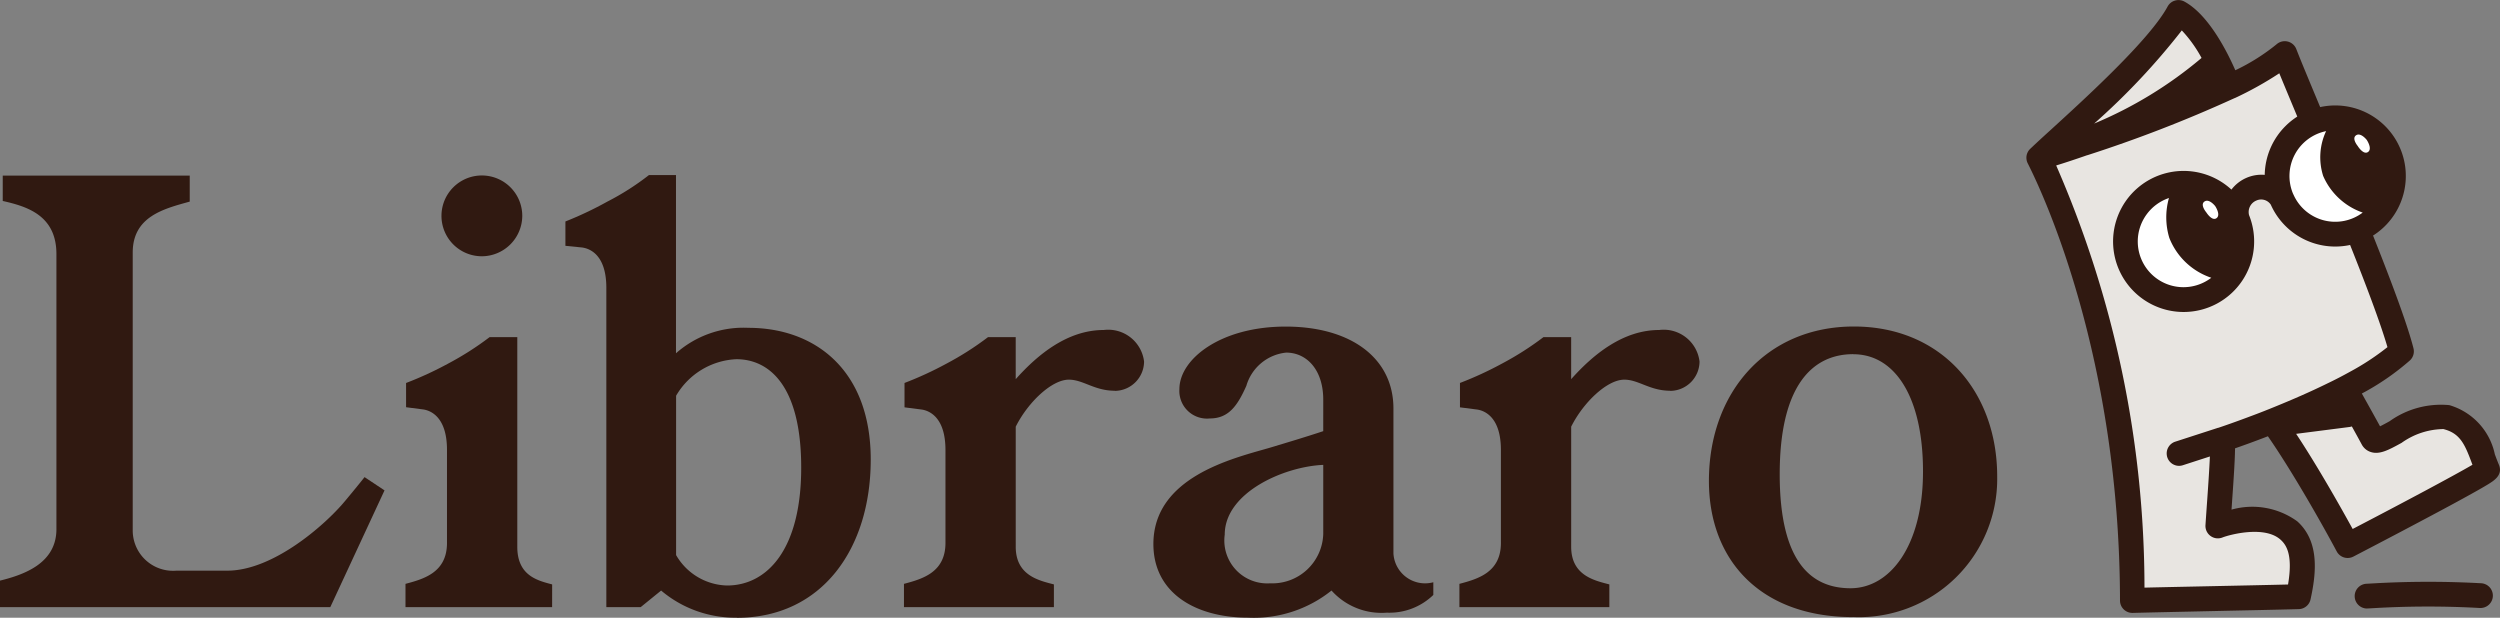
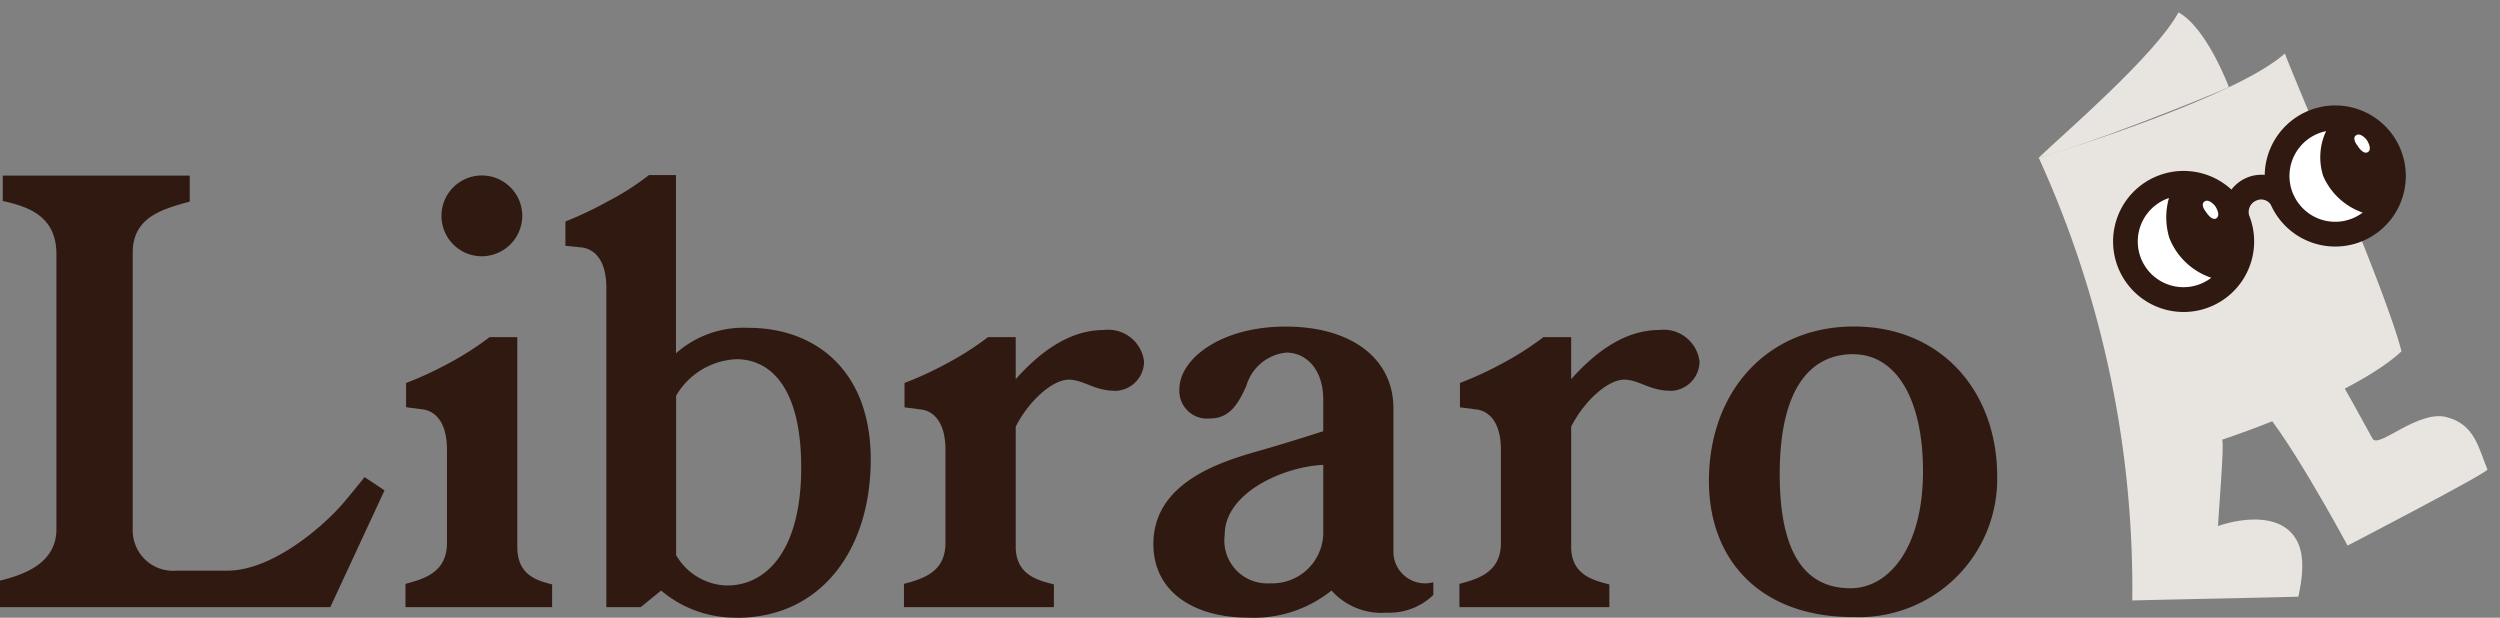
<svg xmlns="http://www.w3.org/2000/svg" id="Libraro" width="132.173" height="32.658" viewBox="0 0 132.173 32.658">
  <rect x="0" y="0" width="132.173" height="32.658" fill="#808080" stroke="none" />
  <path id="Path_1958" data-name="Path 1958" d="M20.33,28.24l-2.867,6.173H0v-1.4c1.316-.322,2.983-.937,2.983-2.721V15.749c0-2.049-1.551-2.516-2.838-2.808V11.6h9.886v1.375c-1.375.38-3.014.79-3.014,2.692V30.408A2.133,2.133,0,0,0,9.33,32.486h2.691c2.428,0,5.177-2.429,6.2-3.657,0,0,.614-.731,1.053-1.288l1.053.7Z" transform="translate(0 -2.316)" fill="#301911" />
  <path id="Path_1959" data-name="Path 1959" d="M34.541,34.413H26.789V33.184c.994-.263,2.194-.614,2.194-2.165V26.1c0-1.726-.849-2.078-1.257-2.137l-.906-.117V22.564a18.625,18.625,0,0,0,2.222-1.024,15.945,15.945,0,0,0,2.194-1.4H32.7V31.223c0,1.521,1.053,1.784,1.843,1.99ZM30.827,15.865a2.136,2.136,0,1,1,2.136-2.135A2.148,2.148,0,0,1,30.827,15.865Z" transform="translate(-5.351 -2.316)" fill="#301911" />
  <path id="Path_1960" data-name="Path 1960" d="M46.422,34.964a6.064,6.064,0,0,1-4.008-1.433l-1.082.878H39.518V17.528c0-1.726-.849-2.077-1.287-2.135l-.877-.088V14.018a18.909,18.909,0,0,0,2.222-1.053,13.618,13.618,0,0,0,2.194-1.4H43.2v9.421a5.387,5.387,0,0,1,3.832-1.345c3.51,0,6.464,2.223,6.464,6.963s-2.6,8.367-7.079,8.367ZM46.393,21.3a3.887,3.887,0,0,0-3.187,1.931v8.425A3.2,3.2,0,0,0,45.9,33.264c2.077,0,3.92-1.843,3.92-6.231S48.09,21.3,46.394,21.3Z" transform="translate(-7.461 -2.309)" fill="#301911" />
  <path id="Path_1961" data-name="Path 1961" d="M70.866,25.011c-1.082,0-1.667-.586-2.428-.586-.906,0-2.165,1.2-2.808,2.486V33.26c0,1.521,1.228,1.784,2.018,1.99v1.2H59.721V35.221c.994-.263,2.194-.614,2.194-2.165V28.142c0-1.726-.849-2.077-1.259-2.137l-.906-.116V24.6a18.636,18.636,0,0,0,2.222-1.024,15.935,15.935,0,0,0,2.194-1.4h1.463V24.4c1.171-1.316,2.75-2.6,4.65-2.6a1.909,1.909,0,0,1,2.136,1.667,1.561,1.561,0,0,1-1.551,1.551Z" transform="translate(-11.929 -4.353)" fill="#301911" />
  <path id="Path_1962" data-name="Path 1962" d="M91,35.764a3.339,3.339,0,0,1-2.457.937,3.55,3.55,0,0,1-2.926-1.17A6.56,6.56,0,0,1,81.2,36.964c-2.75,0-5-1.288-5-3.892,0-3.51,4.124-4.506,6.054-5.061,1.082-.322,2.136-.643,2.926-.906V25.438c0-1.58-.877-2.486-1.959-2.486a2.449,2.449,0,0,0-2.106,1.755c-.468,1.053-.937,1.726-1.93,1.726a1.461,1.461,0,0,1-1.61-1.551c0-1.58,2.165-3.306,5.616-3.306s5.7,1.667,5.7,4.331v7.665A1.675,1.675,0,0,0,91,35.093v.673Zm-5.821-6.876c-2.077.088-5.207,1.463-5.207,3.686a2.268,2.268,0,0,0,2.4,2.575,2.694,2.694,0,0,0,2.808-2.6V28.889Z" transform="translate(-15.221 -4.31)" fill="#301911" />
  <path id="Path_1963" data-name="Path 1963" d="M107.561,25.011c-1.082,0-1.667-.586-2.428-.586-.907,0-2.165,1.2-2.808,2.486V33.26c0,1.521,1.228,1.784,2.018,1.99v1.2H96.416V35.221c.994-.263,2.194-.614,2.194-2.165V28.142c0-1.726-.849-2.077-1.259-2.137l-.906-.116V24.6a18.636,18.636,0,0,0,2.222-1.024,15.965,15.965,0,0,0,2.194-1.4h1.463V24.4c1.171-1.316,2.75-2.6,4.65-2.6a1.909,1.909,0,0,1,2.137,1.667,1.561,1.561,0,0,1-1.551,1.551Z" transform="translate(-19.258 -4.353)" fill="#301911" />
  <path id="Path_1964" data-name="Path 1964" d="M120.506,36.934c-4.826,0-7.606-2.955-7.606-7.2,0-4.682,3.043-8.162,7.664-8.162S128.141,25,128.141,29.5a7.308,7.308,0,0,1-7.634,7.431Zm.029-13.9c-2.194,0-3.892,1.7-3.892,6.349s1.668,6.027,3.744,6.027,3.832-2.223,3.832-6.173S122.728,23.038,120.534,23.038Z" transform="translate(-22.551 -4.31)" fill="#301911" />
  <path id="Path_1965" data-name="Path 1965" d="M134.688,8.5c1.255-1.208,6.16-5.406,7.39-7.683,1.5.82,2.667,3.956,2.667,3.956C143.369,5.383,137.178,7.857,134.688,8.5Z" transform="translate(-26.903 -0.163)" fill="#e8e5e1" />
  <path id="Path_1966" data-name="Path 1966" d="M148.87,25.836c1.4,1.047,4.981,7.7,4.981,7.7s7.459-3.869,7.394-4.024c-.464-1.1-.658-2.39-2.175-2.77s-3.6,1.7-3.9,1.139-1.635-2.966-2.4-4.287c-.15-.258-1.1.01-1.308.223Z" transform="translate(-29.736 -4.692)" fill="#e8e5e1" />
  <path id="Path_1967" data-name="Path 1967" d="M134.688,9.044a54.927,54.927,0,0,1,4.947,23.408c2.5-.065,6.279-.131,8.779-.2.383-1.726.25-2.832-.5-3.5-1.18-1.055-3.4-.37-3.746-.231.078-1.4.318-4.155.222-4.571,2.009-.673,7.3-2.646,9.478-4.669C153.051,16.068,148.656,6,147.7,3.536,145.155,5.8,136.168,8.607,134.688,9.044Z" transform="translate(-26.903 -0.706)" fill="#e8e5e1" />
-   <path id="Path_1968" data-name="Path 1968" d="M158.853,24.565c-.074-.174-.141-.354-.213-.546a3.442,3.442,0,0,0-2.407-2.6,4.668,4.668,0,0,0-3.155.85c-.158.088-.351.193-.507.27-.225-.412-.579-1.05-.962-1.734a13.322,13.322,0,0,0,2.54-1.749.654.654,0,0,0,.19-.64c-.608-2.4-3.147-8.482-4.83-12.507-.62-1.487-1.112-2.662-1.365-3.314a.655.655,0,0,0-1.045-.252,10.764,10.764,0,0,1-2.179,1.371c-.458-1.042-1.432-2.944-2.691-3.63a.656.656,0,0,0-.5-.053.647.647,0,0,0-.39.316c-.944,1.749-4.365,4.865-6.2,6.539-.448.407-.8.732-1.044.965a.164.164,0,0,0-.029.029.252.252,0,0,0-.035.037.273.273,0,0,0-.034.041.222.222,0,0,0-.019.029.308.308,0,0,0-.029.049.5.5,0,0,0-.024.051.639.639,0,0,0-.046.329.251.251,0,0,0,.008.048.264.264,0,0,0,.011.051.493.493,0,0,0,.021.064.083.083,0,0,0,.01.021.42.42,0,0,0,.029.061c.838,1.659,4.842,10.258,4.865,23.09a.653.653,0,0,0,.654.653h.018c1.248-.032,2.843-.065,4.385-.1s3.141-.065,4.393-.1a.654.654,0,0,0,.623-.512c.3-1.363.493-3.064-.707-4.134a4.05,4.05,0,0,0-3.47-.614c.011-.169.024-.343.035-.52.1-1.388.146-2.215.151-2.721.427-.148,1.032-.365,1.737-.638,1.148,1.648,2.682,4.3,3.64,6.091a.655.655,0,0,0,.878.271c.019-.01,1.889-.98,3.727-1.958,1.083-.574,1.943-1.039,2.557-1.382.371-.206.656-.37.851-.49C158.589,25.415,159.085,25.112,158.853,24.565ZM142.09,1.608a6.933,6.933,0,0,1,1.044,1.454l-.032.029a21.794,21.794,0,0,1-5.646,3.442A36.548,36.548,0,0,0,142.09,1.608Zm3.717,20.368c-.9.341-1.574.571-1.785.641l-.014,0-2.264.734a.655.655,0,0,0,.2,1.278.677.677,0,0,0,.2-.032l1.431-.464c-.027.637-.087,1.522-.134,2.192-.038.534-.074,1.045-.1,1.446a.657.657,0,0,0,.9.645c.333-.134,2.208-.653,3.066.113.331.294.659.833.4,2.373-1.156.029-2.529.057-3.863.085-1.281.027-2.6.054-3.727.081a55.91,55.91,0,0,0-4.668-22.32c.487-.15,1.044-.335,1.64-.543a.023.023,0,0,1,.011,0,70.994,70.994,0,0,0,7.677-2.971.057.057,0,0,0,.014-.006l.1-.045.008,0a18.451,18.451,0,0,0,2.346-1.308c.271.661.634,1.529,1.055,2.539,1.581,3.783,3.926,9.4,4.663,11.939a13.463,13.463,0,0,1-2,1.312c-.373.207-.763.41-1.161.6-.914.45-1.861.86-2.72,1.21C146.629,21.662,146.2,21.83,145.808,21.976Zm5.316,5.99c-.586-1.066-1.829-3.281-2.988-5.029l2.819-.362a.662.662,0,0,0,.126-.03c.244.439.434.787.522.951a.825.825,0,0,0,.5.408c.464.139.944-.126,1.609-.491a3.875,3.875,0,0,1,2.208-.728c.879.22,1.13.793,1.5,1.787l.038.1C156.468,25.152,153.735,26.607,151.124,27.966Z" transform="translate(-26.74 0)" fill="#301911" />
-   <path id="Path_1969" data-name="Path 1969" d="M156.2,39.85a.655.655,0,0,1-.035-1.308l.34-.019a51.119,51.119,0,0,1,5.456-.024l.267.014a.655.655,0,1,1-.066,1.308l-.27-.014a49.318,49.318,0,0,0-5.316.022l-.339.019H156.2Z" transform="translate(-31.069 -7.678)" fill="#301911" />
  <path id="Path_1970" data-name="Path 1970" d="M143.492,18.255a3.076,3.076,0,1,0-3.076-3.076A3.076,3.076,0,0,0,143.492,18.255Z" transform="translate(-28.047 -2.417)" fill="#fff" />
  <path id="Path_1971" data-name="Path 1971" d="M153.511,13.936a3.076,3.076,0,1,0-3.076-3.076A3.076,3.076,0,0,0,153.511,13.936Z" transform="translate(-30.048 -1.555)" fill="#fff" />
  <path id="Path_1972" data-name="Path 1972" d="M151.346,6.967a3.735,3.735,0,0,0-3.728,3.67,2,2,0,0,0-1.76.779,3.729,3.729,0,1,0,.931,1.348.658.658,0,0,1,.386-.769.612.612,0,0,1,.764.217,3.73,3.73,0,1,0,3.407-5.245Zm-10.44,7.187a2.427,2.427,0,0,1,1.649-2.293,3.752,3.752,0,0,0,.019,2.108,3.624,3.624,0,0,0,2.219,2.108,2.417,2.417,0,0,1-3.887-1.924Zm8.234-2.465a.694.694,0,0,0-.032-.072,2.421,2.421,0,0,1,1.755-3.292,3.254,3.254,0,0,0-.156,2.366,3.537,3.537,0,0,0,2.091,1.94,2.413,2.413,0,0,1-3.656-.943Zm-4.609.933s-.345-.4-.1-.574.567.238.567.238.314.464.072.64S144.531,12.622,144.531,12.622Zm8.013-3.5s-.344-.4-.1-.574.566.238.566.238.314.464.072.64S152.544,9.126,152.544,9.126Z" transform="translate(-27.884 -1.392)" fill="#301911" />
</svg>